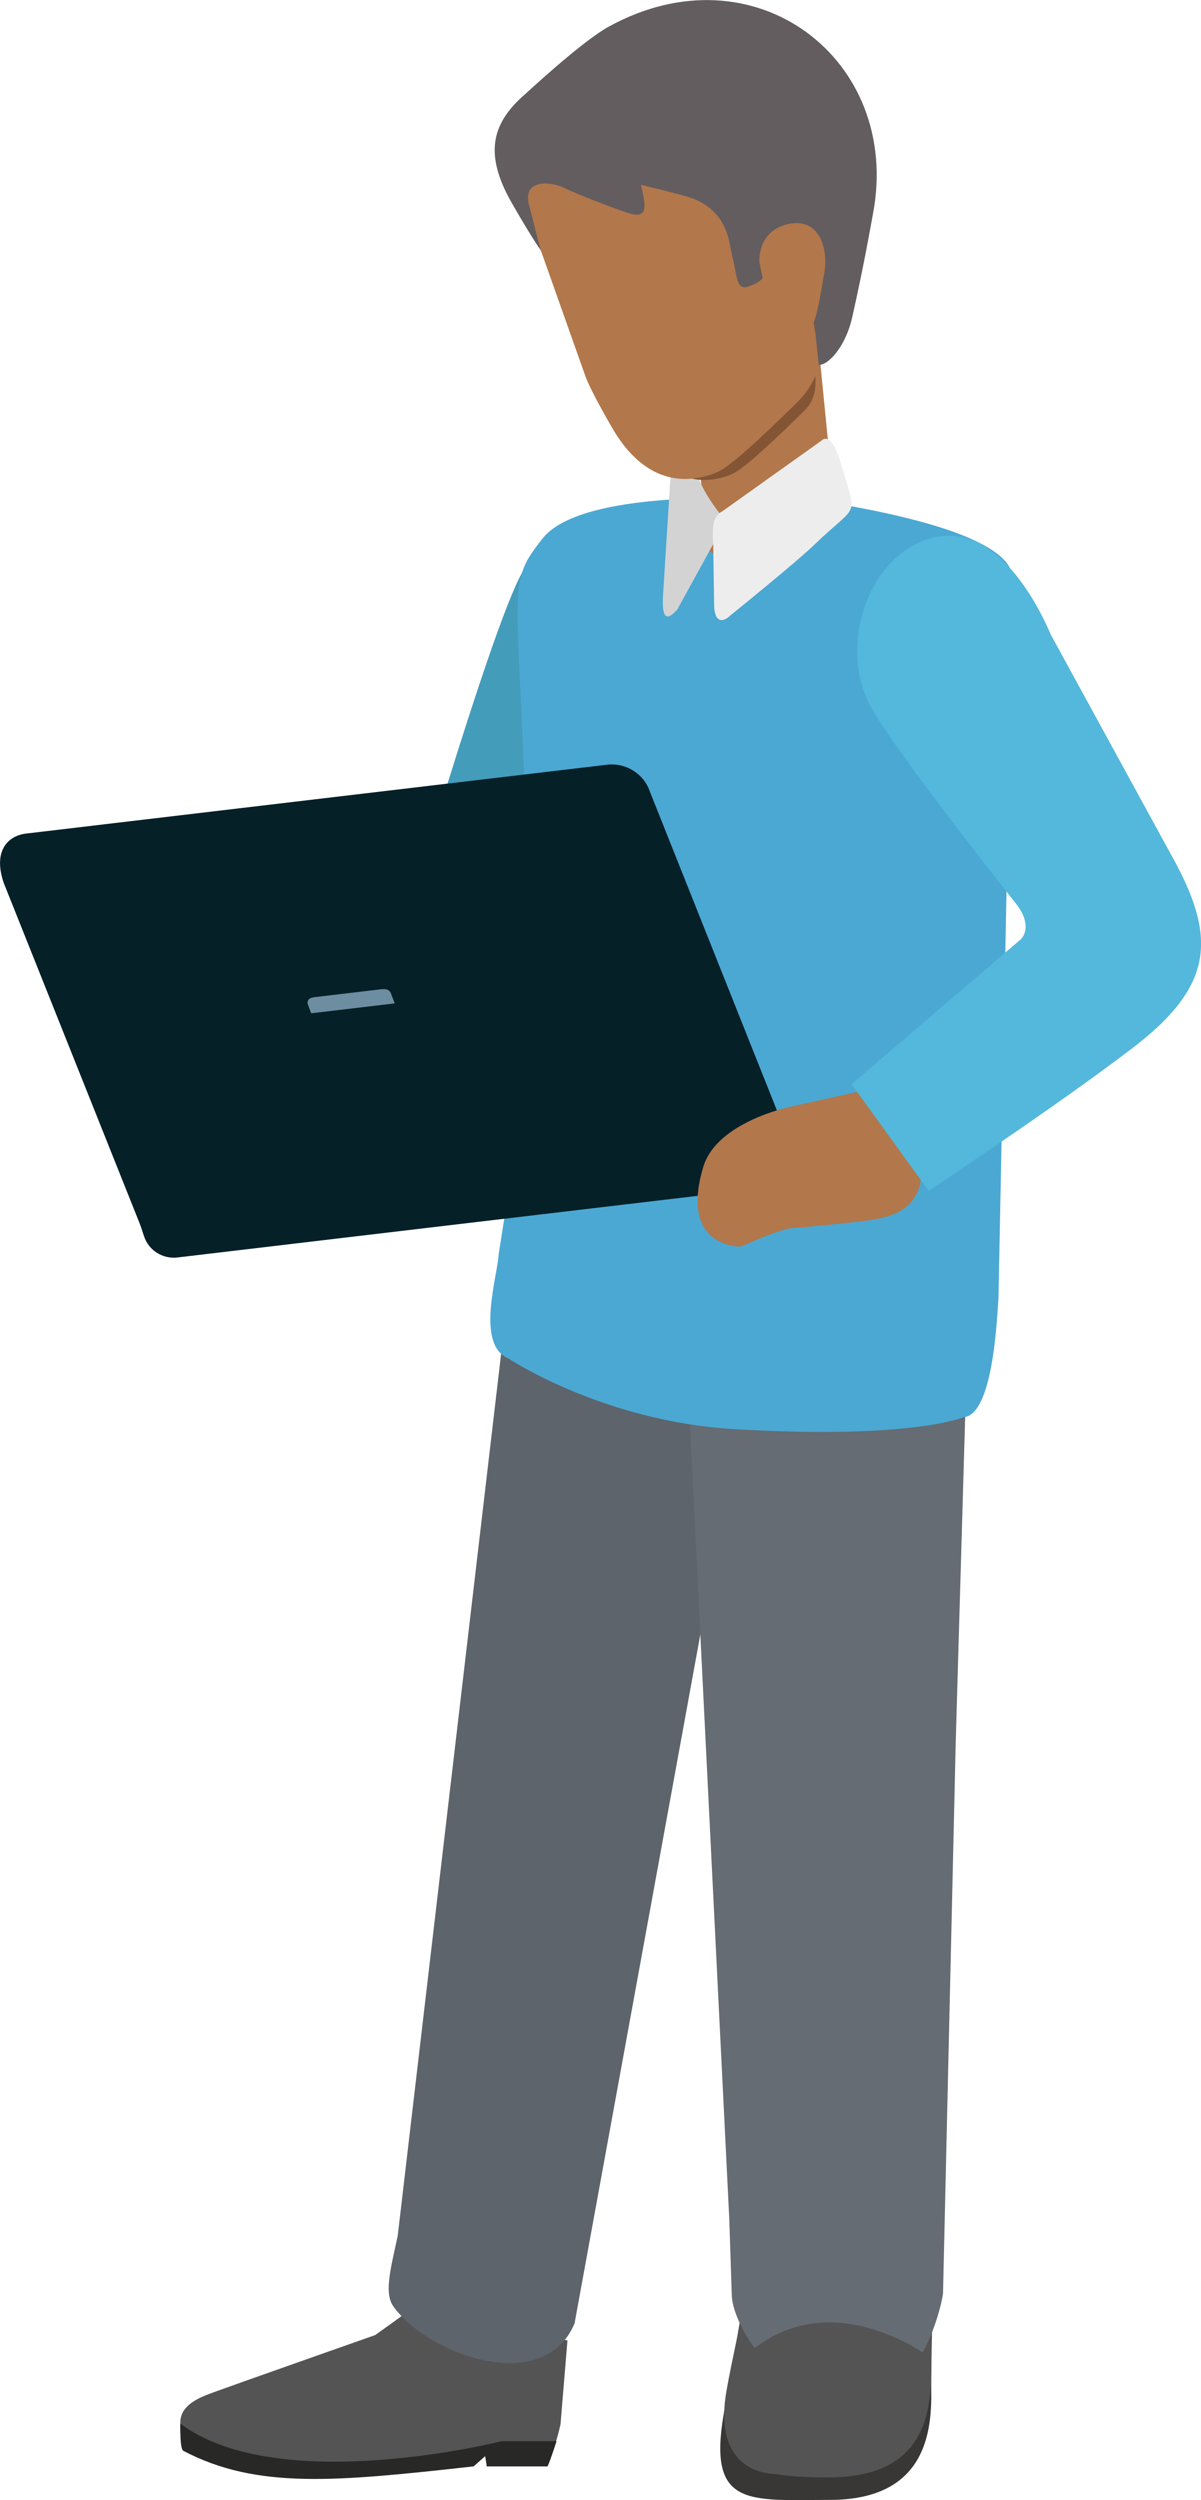
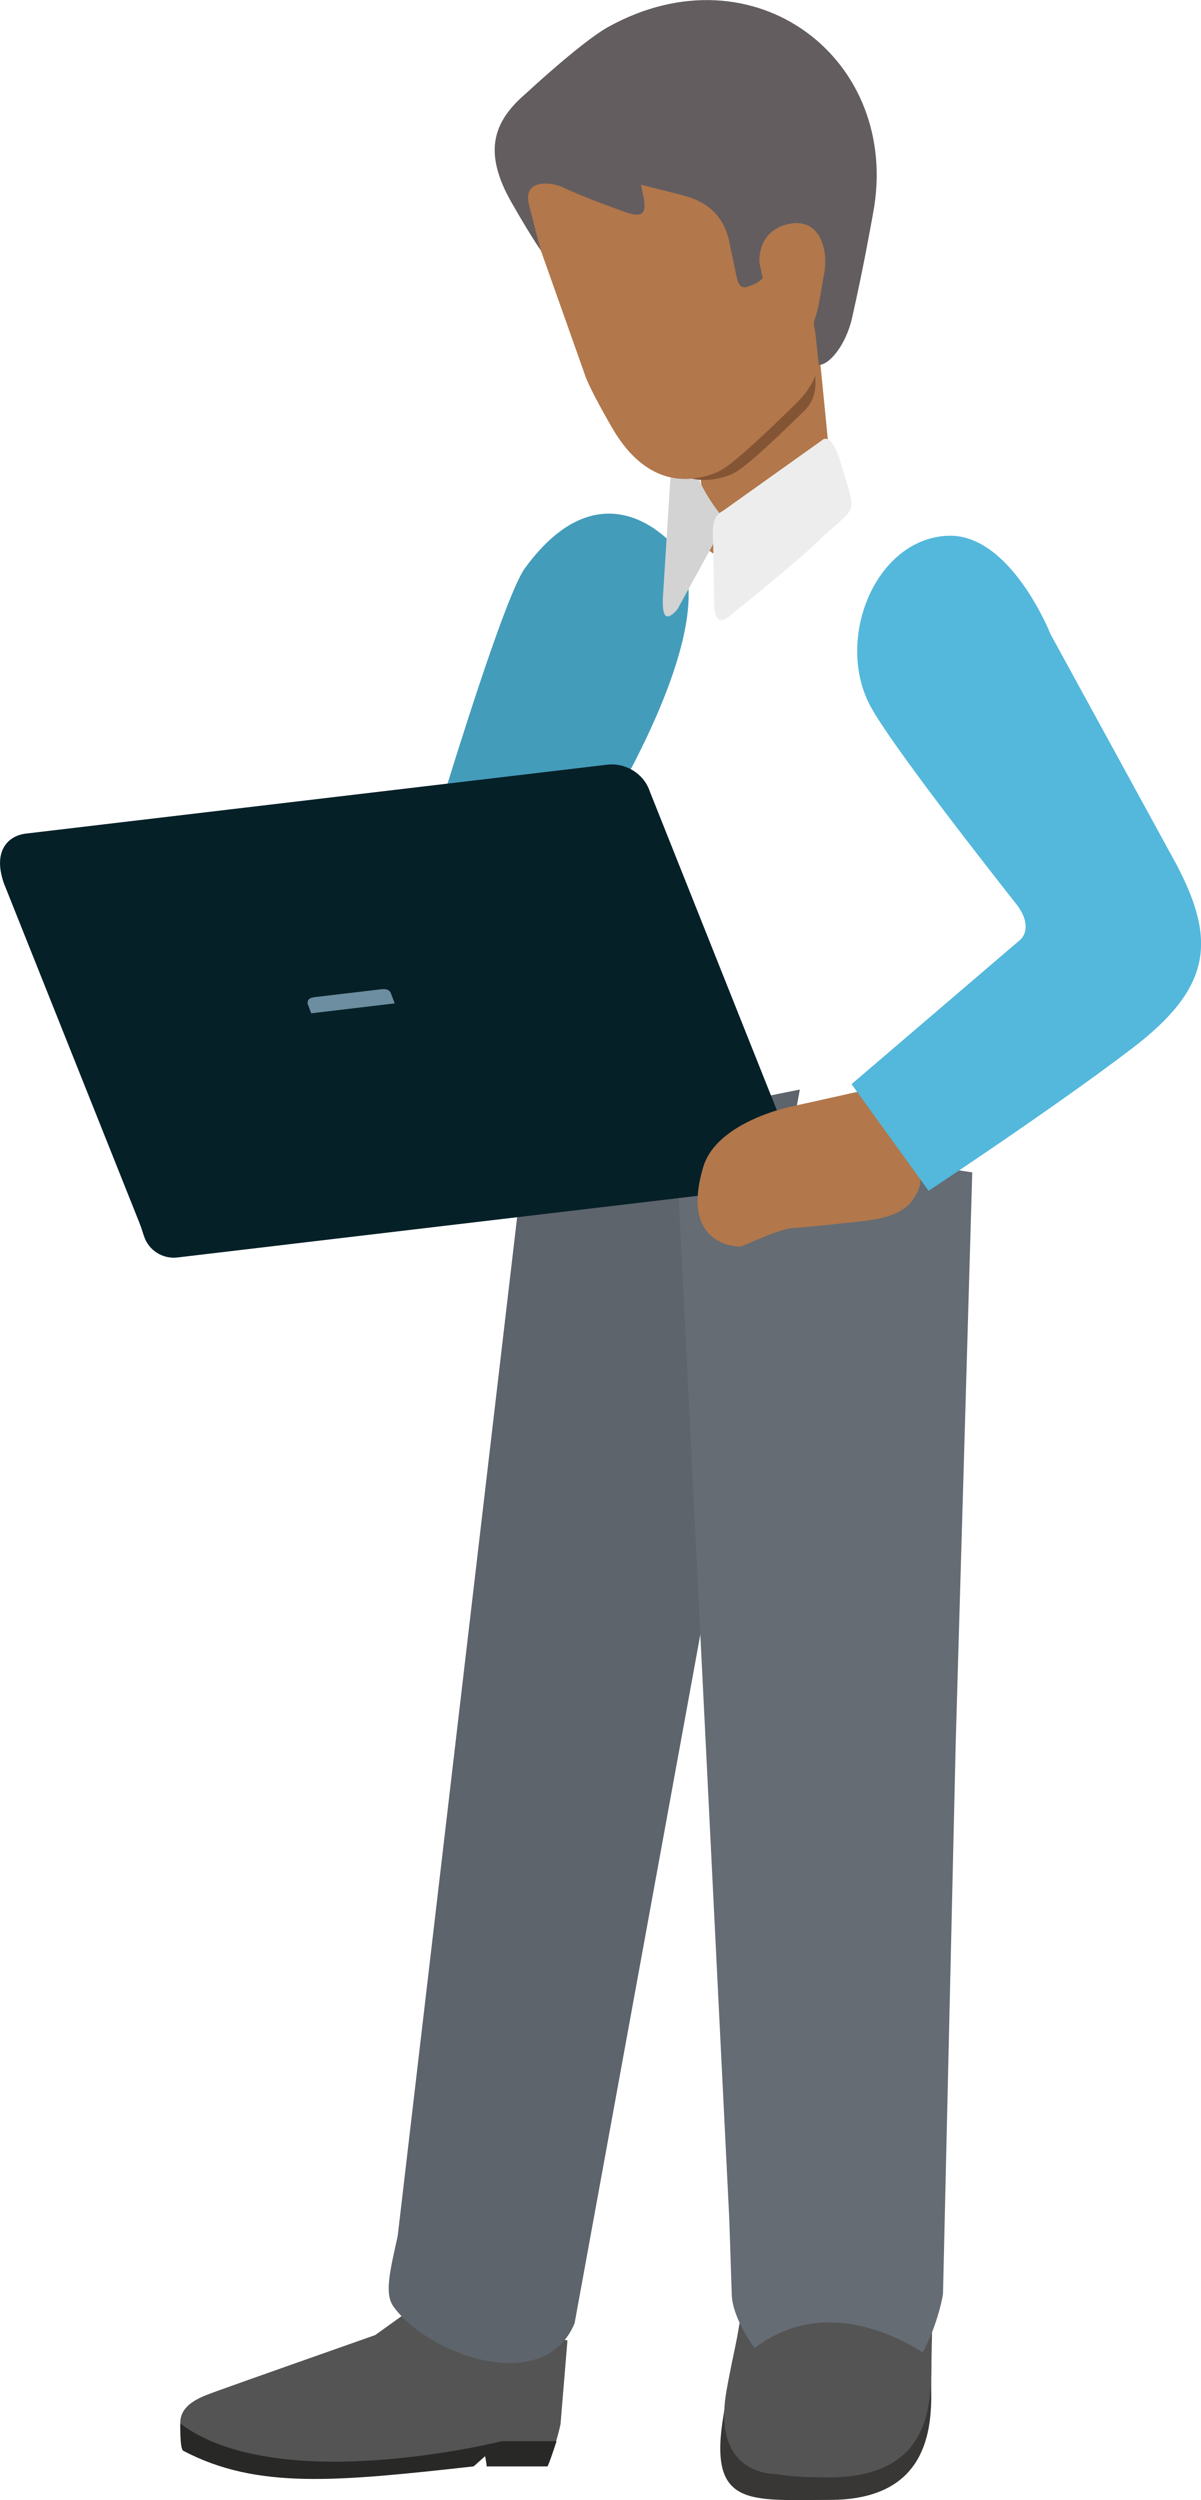
<svg xmlns="http://www.w3.org/2000/svg" id="Layer_2" data-name="Layer 2" viewBox="0 0 264.47 550.34">
  <defs>
    <style> .cls-1 { fill: #4ba8d3; } .cls-1, .cls-2, .cls-3, .cls-4, .cls-5, .cls-6, .cls-7, .cls-8, .cls-9, .cls-10, .cls-11, .cls-12, .cls-13, .cls-14, .cls-15, .cls-16 { stroke-width: 0px; } .cls-2 { fill: #5d646b; } .cls-3 { fill: #845535; } .cls-4 { fill: #282827; } .cls-5 { fill: #53b8db; } .cls-6 { fill: #635d5f; } .cls-7 { fill: #545454; } .cls-8 { fill: #449cbb; } .cls-9 { fill: #6d8ea0; } .cls-10 { fill: #383736; } .cls-11 { fill: #062028; } .cls-12 { fill: #d3d3d3; } .cls-13 { fill: #b2774b; } .cls-14 { fill: #656c73; } .cls-15 { fill: #ededed; } .cls-16 { fill: #ffe8d9; } </style>
  </defs>
  <g id="Layer_1-2" data-name="Layer 1">
    <path class="cls-10" d="m205.19,501.77s-.14,23.55-.13,24.03c.19,9.24-.97,24.49-22.37,24.49-17.64,0-26.86,1.81-23.34-18.81,1.25-7.2,5.57-31.69,5.57-31.69l40.27,1.99Z" />
    <path class="cls-7" d="m205.19,496.64s.47-.55-.13,25.79c-.22,9.25-1.68,22.91-22.67,22.91-8.5,0-11.05-.71-11.28-.71-6.18-.17-13.18-3.88-11.34-17.04.81-5.73,6.38-30.88,6.79-30.88l38.63-.07Z" />
    <path class="cls-8" d="m39.91,254.58s19.69-2.04,21.93-2.26c12.88-1.27,41.96-9.8,52.91-21.23,12.06-12.57,18.42-51.62,18.42-51.62,0,0,26.92-43.09,15.78-58.63-1.38-1.93-16.52-18.83-33.35,4.22-6.48,8.88-29.99,90.59-29.99,90.59l-48.24,13.24,2.53,25.7Z" />
    <path class="cls-7" d="m90.75,508.17l-8.12,5.83s-32.7,11.52-34.96,12.37c-2.57.98-8.17,2.57-7.96,7.13.04,1.08-.06,1.77.52,2.79,2.14,3.68,6.96,5.64,11.5,6.88,9.9,2.67,31.35,1.59,31.35,1.59,6.23-.16,16.79-2.2,18-3,0,0,5.88-4.46,6.64-2.55.27.69.78,1.6.65,2.2l11.94,1.46c.7-.27,2.53-6.45,3.12-9.22l1.53-18.46-34.21-7.01Z" />
    <path class="cls-4" d="m106.63,538.24l4.21-.88h11.72s-1.85,5.66-2.03,5.56h-13.37c.07-.44-.69-3.51-.52-4.67Z" />
    <path class="cls-2" d="m115.74,252.03l-28.17,240.2c-1.71,7.75-2.97,12.67-.91,15.52,7.67,10.65,33.14,19.82,39.87,3.66l49.6-271.58-60.39,12.2Z" />
    <path class="cls-14" d="m148.68,248l11.91,240.4.55,16.74c.08,5.69,7.54,18.65,17.02,20.3,11.69,2.04,18.11-1.08,18.11-1.08,7.69-2.2,11.2-17.5,11.39-19.5l2.79-120.97,3.65-125.82-65.42-10.07Z" />
-     <path class="cls-1" d="m119.49,118.52c-10.08,12.73-3.38,8.68-2.78,113.61l-6.91,44.03c-.17,4.44-5.18,19.86,2.16,22.87,0,0,20.72,13.82,49.64,15.55,39,2.32,50.5-2.59,50.5-2.59,6.9-.43,7.48-23.7,7.76-25.9l3.14-158.25c.81-10.26-30.51-15.58-41.64-17.48l-10.44-.39s-42.26-3.04-51.44,8.56Z" />
    <g>
      <path class="cls-11" d="m30.99,269.89l143.47-16.99-31.36-78.67c-1.36-4.09-5.52-6.36-9.34-5.91L5.72,183.49c-3.81.45-7.38,3.65-4.88,10.91l30.15,75.5Z" />
      <path class="cls-11" d="m201.94,249.2l-125.49,14.86-16.66,1.97-28.96,3.43.88,2.65c1.02,3.12,4.11,5.08,7.37,4.69l25.25-2.99.99-.12,125.5-14.86c3.34-.4,6.44-1.98,8.71-4.46l3.25-3.56c.61-.67.06-1.73-.83-1.62Z" />
      <path class="cls-9" d="m68.53,223.05l18.39-2.18-.78-2.06c-.47-1.4-1.81-1.1-3.12-.94l-13.11,1.55c-1.3.15-2.31.26-2.16,1.57l.78,2.06Z" />
    </g>
    <path class="cls-13" d="m202.62,260.82l.41-5.15-11.94-15.84-17.29,3.85s-15.99,3.35-18.93,13.17c-5.39,17.94,8.23,17.56,8.23,17.56.71-.19,8.92-4.12,11.81-4.12,1.44,0,13.99-1.36,13.99-1.36,7.68-.83,11.87-2.32,13.73-8.11Z" />
    <path class="cls-13" d="m156.18,121.21c14.59,10.88,20.19-3.36,27.11-14.38l-3.51-35.62-28.07,12.61,4.47,37.39Z" />
    <path class="cls-12" d="m158.42,112.96c1.53,1.96.85,3.35-.25,4.78l-9.01,16.4c-3,3.41-3.25.54-3.2-2.33l1.65-26.26c1.69-12.93,5.18-13.44,5.18-13.44,0,0,.06,2.99-.26,5.67-.55,4.43,1.72,9.78,5.9,15.17Z" />
    <path class="cls-15" d="m181.1,96.85l-21.91,15.61c-2.4,1.15-2.35,3.94-2.13,7.63l.21,13.59c.23,3.53,2.07,3.24,3.52,1.82,0,0,14.57-11.74,18.67-15.72,9.67-9.33,9.3-5.34,5.79-17.54-2.16-7.48-4.16-5.39-4.16-5.39Z" />
    <path class="cls-16" d="m145.36,49.98c-7.13,1.52-6.46,8.54-6.46,8.54l3.05,14.3s1.01,3.04,3.81,3.02c4.23-.04,5.23-3.96,6.21-8.25.06-.26,1.14-6.49,1.22-6.86.93-5.3-1.09-12.21-7.83-10.75Z" />
    <g>
      <path class="cls-3" d="m155.11,105.65c-5.25,0-9.79-3.03-13.49-9.01-1.41-2.32-5.28-9.18-6.03-11.6l-9.36-26.43-6.58-22.91,24.92-1v.18s1.15-.23,1.15-.23l24.52-5.11,9.95,44.76c.15,1.48-4.3.59-4.1,1.54.25,1.14,3.06,1.99,3.08,3.41.04,2.42,1.69,7.28-1.87,11-.06.06-7.87,7.78-11.91,11.12l-.25.21c-2.17,1.79-3.36,2.78-5.97,3.49-1.39.38-2.76.58-4.07.58Z" />
      <path class="cls-13" d="m140.49,26.4h0s27.57-5.74,27.57-5.74l11.03,49.59c.35,3.49,1.13,4.8,1.18,7.81.06,3.3-.8,6.41-4.57,10.36,0,0-8.54,8.45-13.01,12.15-2.52,2.08-3.97,3.34-7.12,4.2-10.41,2.86-16.8-4.15-20.17-9.59-1.48-2.44-5.78-10.01-6.65-12.82l-10.15-28.64-7.51-26.14,29.39-1.18Z" />
      <path class="cls-6" d="m115.49,20.85c-6.8,5.99-9.22,12.56-2.84,23.74,5.17,9.06,6.69,10.7,6.58,10.88-.09.14-1.72-6.49-2.74-10.37-1.49-5.78,4.91-5.14,7.74-3.75,4.17,2.05,13.73,5.44,13.98,5.51,3.55,1.15,3.9-.33,3.64-2.67-.06-.51-.7-3.54-.7-3.54.47.2,8.52,2.06,10.74,2.8,6.31,2.14,8.3,6.73,8.98,11.13l.93,4.34c.48,2.25.64,4.91,2.8,4.21,2.3-.77,4.04-1.7,4.18-4.26,0,0,.14-8.78,5.79-8.81,5.48-.02,4.14,12.85,3.96,13.56l1.77,16.68c2.15.16,5.94-4.15,7.34-10.35,2.57-11.4,3.97-19.49,4.61-22.94,6.38-33.89-26.09-58.88-58.28-41.1-6.04,3.35-18.48,14.96-18.48,14.96Z" />
      <path class="cls-13" d="m173.7,49.29c-7.14,1.52-6.47,8.53-6.47,8.53l3.05,14.33s1.01,3.03,3.81,3.03c4.23-.05,5.24-3.98,6.22-8.25.06-.26,1.14-6.51,1.2-6.88.94-5.29-1.07-12.19-7.82-10.75Z" />
    </g>
    <path class="cls-5" d="m204.48,262.12s27.16-17.9,44.72-31.27c17.55-13.35,18.77-23.72,9.81-40.66l-27.66-50.57s-8.85-22.39-22.78-21.68c-15.91.78-24.79,22.92-16.86,37.57,4.38,8.07,23.27,32.32,32.04,43.44,2.94,3.68,2.48,6.85.55,8.23l-36.79,31.47,16.97,23.47Z" />
    <path class="cls-7" d="m205.14,519.19s-24.38-19.11-43.46,1.85l1.7,14.32,34.62,4.49,7.14-20.67Z" />
    <path class="cls-4" d="m110.57,537.35s-49.18,12.39-70.86-3.85c0,0-.15,5.56.65,5.98,16.33,8.57,33.84,6.76,63.94,3.43l6.27-5.56Z" />
  </g>
</svg>